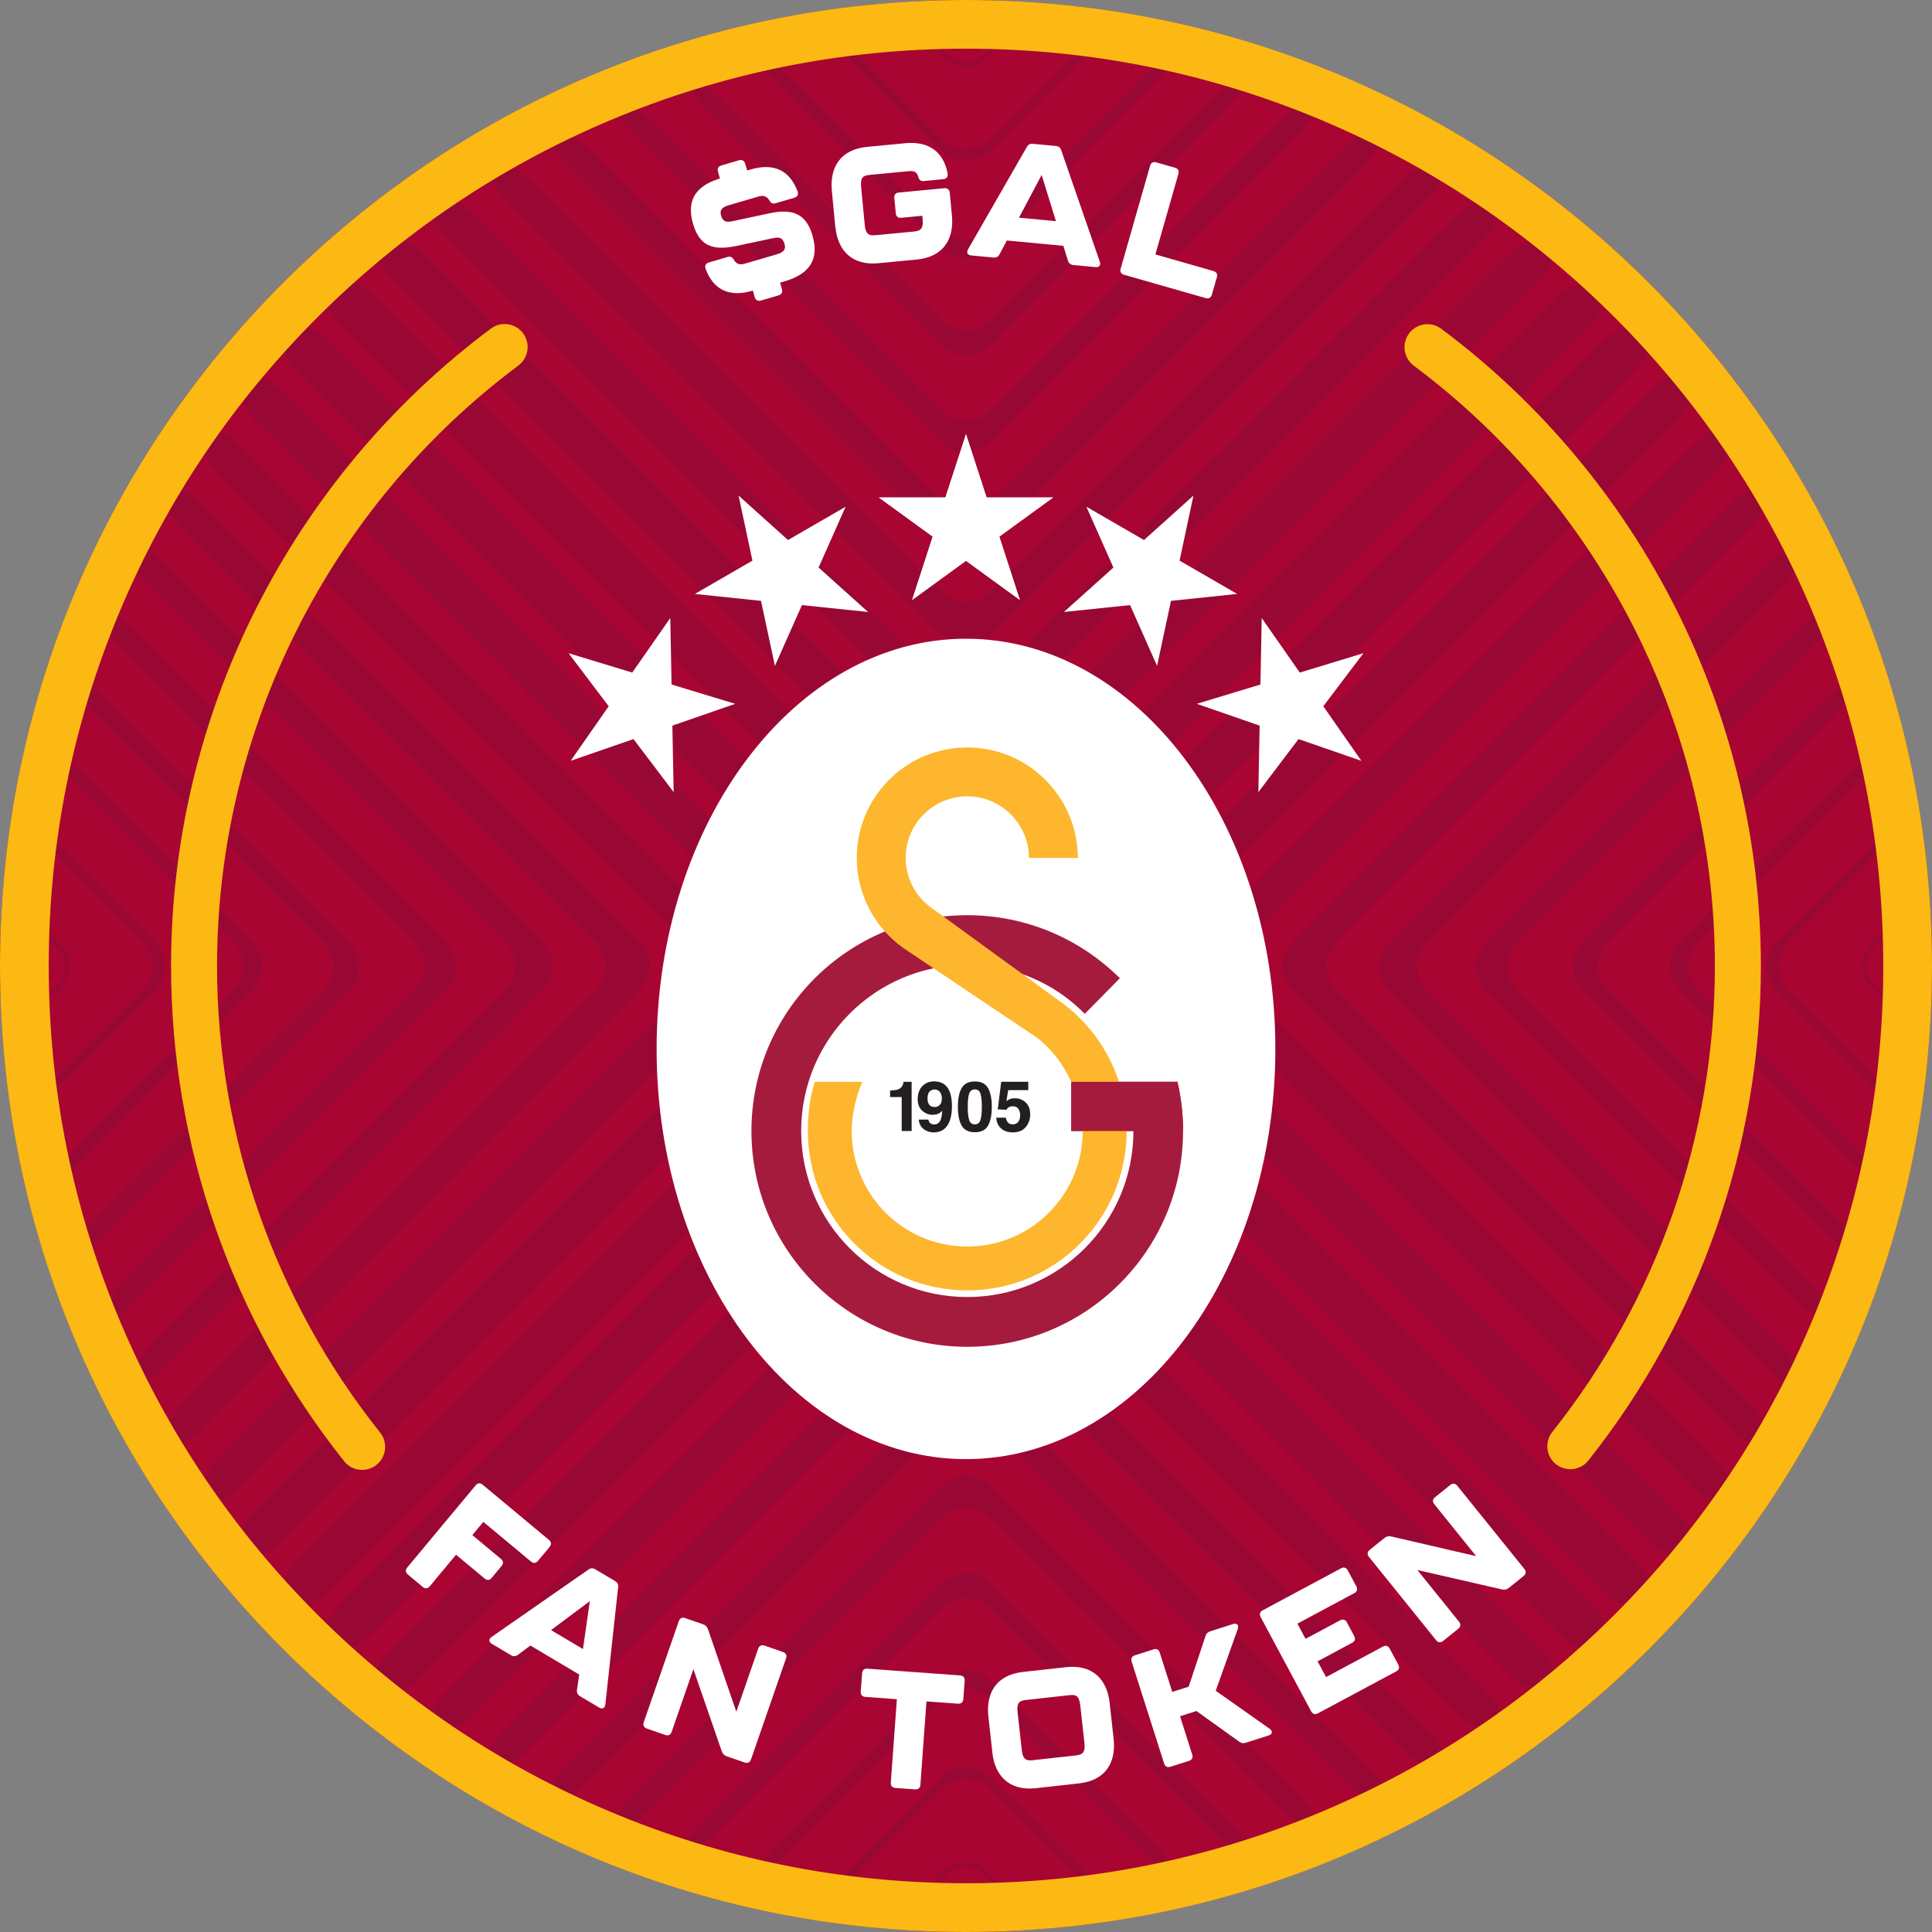
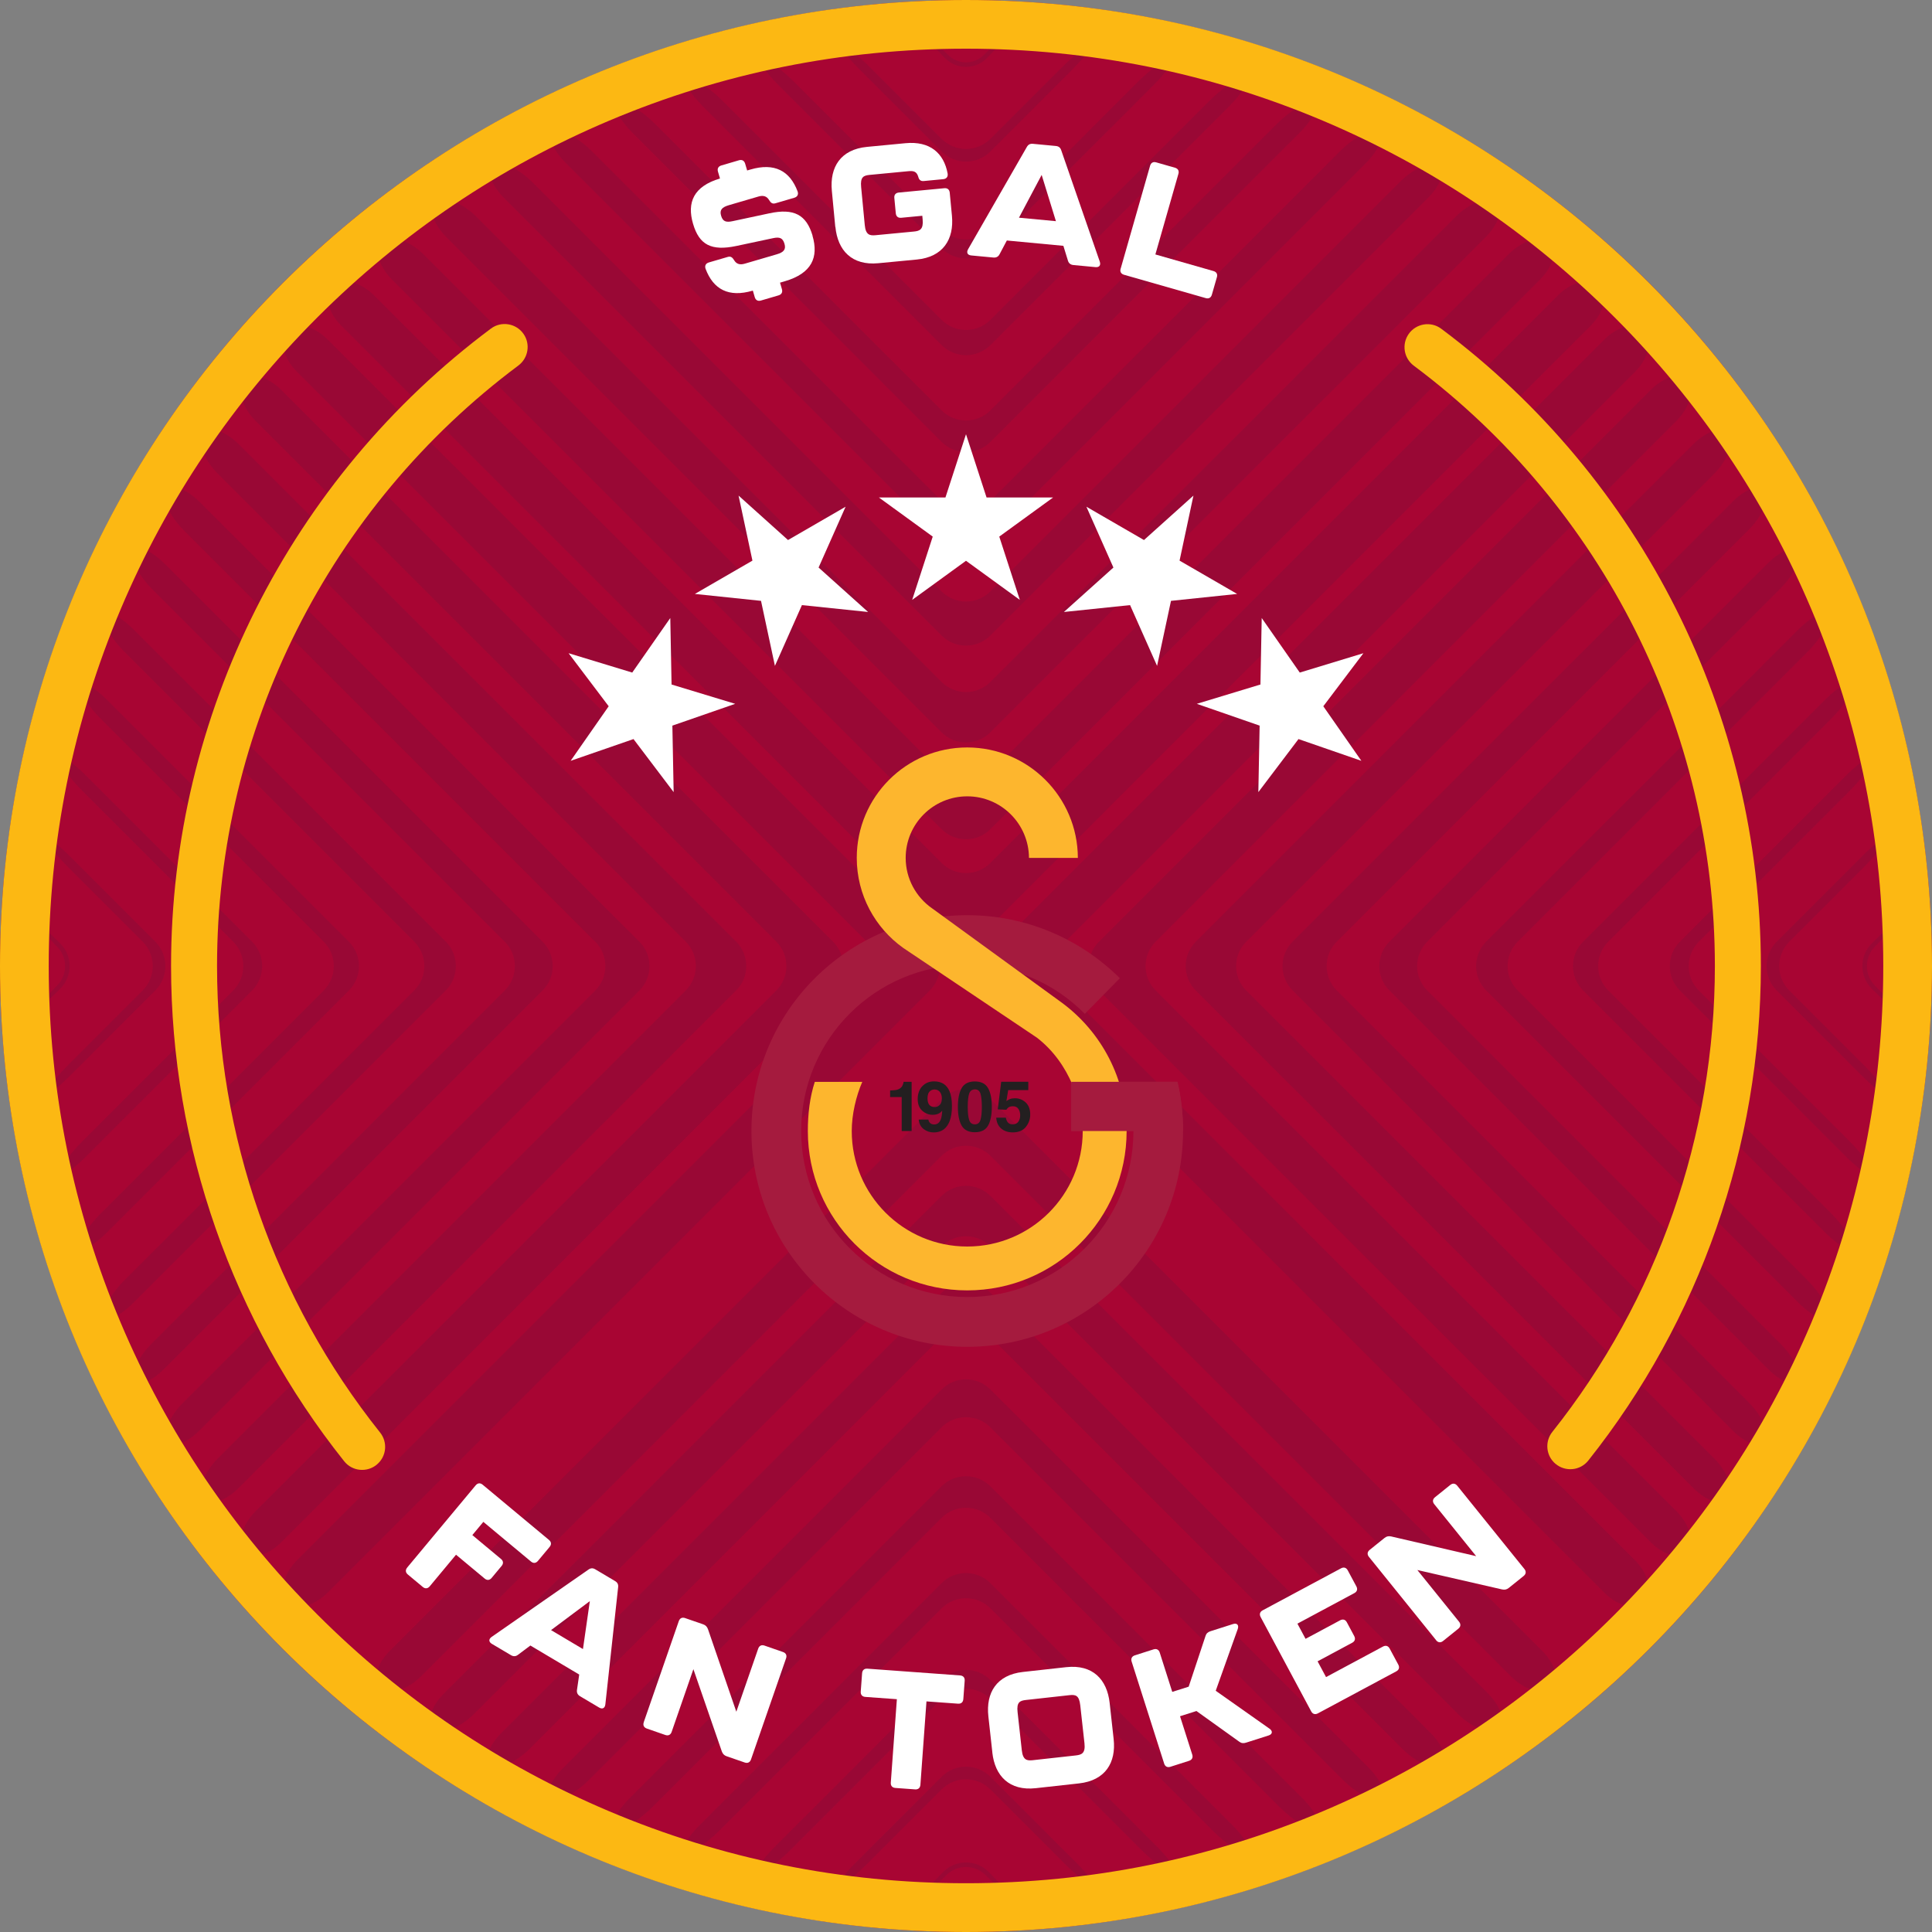
<svg xmlns="http://www.w3.org/2000/svg" id="Layer_2" data-name="Layer 2" viewBox="0 0 500 500">
  <rect x="0" y="0" width="500" height="500" fill="#808080" stroke="none" />
  <defs>
    <style> .cls-1 { fill: #a51b3e; } .cls-1, .cls-2 { fill-rule: evenodd; } .cls-3 { fill: #231f20; } .cls-4 { fill: #fff; } .cls-5 { fill: #a80533; } .cls-2 { fill: #fdb62e; } .cls-6 { fill: #990835; } .cls-7 { fill: #fcb813; } </style>
  </defs>
  <g id="Layer_1-2" data-name="Layer 1">
    <g>
      <circle class="cls-5" cx="250" cy="250" r="250" />
      <g>
        <path class="cls-6" d="M413.87,73.93c-2.33-2.17-7.1-1.05-10.59,2.43l-146.97,146.97c-3.48,3.49-9.15,3.49-12.63,0L96.71,76.36c-3.49-3.48-8.26-4.61-10.59-2.43-2.34,2.17-1.34,6.8,2.14,10.3l155.42,155.41c3.48,3.49,9.15,3.49,12.63,0l155.42-155.41c3.48-3.49,4.48-8.13,2.14-10.3h0Z" />
        <path class="cls-6" d="M400.88,62.67c-2.25-1.81-6.92-.41-10.42,3.09l-134.15,134.15c-3.48,3.49-9.15,3.49-12.63,0L109.53,65.76c-3.49-3.49-8.17-4.9-10.42-3.09-2.24,1.8-1.19,6.14,2.3,9.64l142.27,142.27c3.48,3.49,9.15,3.49,12.63,0l142.28-142.27c3.48-3.49,4.54-7.83,2.29-9.64h0Z" />
        <path class="cls-6" d="M387.02,52.29c-2.13-1.47-6.7.2-10.19,3.69l-120.52,120.51c-3.48,3.49-9.15,3.49-12.63,0L123.16,55.97c-3.49-3.49-8.07-5.16-10.19-3.69-2.13,1.48-.99,5.54,2.49,9.03l128.21,128.21c3.48,3.49,9.15,3.49,12.63,0L384.53,61.32c3.49-3.49,4.62-7.56,2.49-9.03h0Z" />
        <path class="cls-6" d="M372.25,42.81c-1.98-1.17-6.43.74-9.92,4.24l-106.02,106.01c-3.48,3.49-9.15,3.49-12.63,0l-106.02-106.01c-3.49-3.49-7.94-5.41-9.92-4.24-1.98,1.17-.74,4.99,2.75,8.47l113.19,113.19c3.48,3.48,9.15,3.48,12.63,0l113.19-113.19c3.49-3.48,4.73-7.3,2.75-8.47h0Z" />
        <path class="cls-6" d="M356.54,34.28c-1.81-.89-6.12,1.24-9.61,4.73l-90.63,90.62c-3.48,3.49-9.15,3.49-12.63,0l-90.63-90.62c-3.48-3.49-7.8-5.62-9.61-4.73-1.81.89-.43,4.48,3.06,7.96l97.17,97.17c3.48,3.48,9.15,3.48,12.63,0l97.17-97.17c3.48-3.48,4.87-7.07,3.06-7.96h0Z" />
        <path class="cls-6" d="M339.8,26.79c-1.6-.65-5.74,1.68-9.23,5.17l-74.25,74.25c-3.48,3.49-9.15,3.49-12.63,0L169.43,31.96c-3.48-3.49-7.62-5.82-9.23-5.17-1.61.65-.08,4.02,3.42,7.51l80.07,80.06c3.48,3.49,9.15,3.49,12.63,0l80.07-80.06c3.49-3.49,5.02-6.86,3.42-7.51h0Z" />
        <path class="cls-6" d="M321.94,20.41c-1.37-.43-5.32,2.07-8.81,5.56l-56.81,56.81c-3.49,3.49-9.16,3.49-12.64,0l-56.81-56.81c-3.49-3.49-7.44-5.99-8.81-5.56-1.37.44.35,3.63,3.85,7.11l61.78,61.78c3.48,3.49,9.15,3.49,12.64,0l61.77-61.78c3.49-3.48,5.21-6.68,3.85-7.11h0Z" />
        <path class="cls-6" d="M302.82,15.29c-1.1-.25-4.83,2.4-8.32,5.88l-38.18,38.19c-3.49,3.48-9.16,3.48-12.64,0l-38.19-38.19c-3.48-3.48-7.22-6.13-8.32-5.88-1.1.24.83,3.27,4.32,6.77l42.19,42.19c3.48,3.49,9.15,3.49,12.64,0l42.18-42.19c3.49-3.49,5.43-6.53,4.32-6.77h0Z" />
        <path class="cls-6" d="M282.26,11.61c-.79-.11-4.26,2.64-7.74,6.13l-18.2,18.2c-3.49,3.48-9.16,3.48-12.64,0l-18.2-18.2c-3.49-3.49-6.96-6.24-7.75-6.13-.79.11,1.4,3.03,4.89,6.53l21.06,21.06c3.48,3.49,9.15,3.49,12.64,0l21.05-21.06c3.49-3.49,5.69-6.41,4.89-6.53h0Z" />
        <path class="cls-6" d="M259.96,9.67c-.44-.01-2.84,2.03-5.38,4.57-2.53,2.53-6.64,2.53-9.18,0-2.54-2.54-4.94-4.58-5.38-4.57-.44.02,1.62,2.44,4.59,5.41,2.97,2.97,7.79,2.97,10.75,0,2.97-2.97,5.02-5.38,4.59-5.41h0Z" />
-         <path class="cls-6" d="M414.39,425.63c2.33-2.18,1.34-6.82-2.16-10.31l-155.92-155.93c-3.49-3.48-9.16-3.48-12.64,0l-155.93,155.93c-3.49,3.49-4.48,8.13-2.16,10.31,2.33,2.18,7.08,1.07,10.57-2.43l147.51-147.51c3.48-3.48,9.15-3.48,12.64,0l147.5,147.51c3.49,3.49,8.25,4.6,10.57,2.43h0Z" />
        <path class="cls-6" d="M401.45,436.92c2.24-1.82,1.19-6.16-2.31-9.65l-142.82-142.82c-3.49-3.49-9.16-3.49-12.64,0l-142.83,142.82c-3.48,3.49-4.54,7.83-2.31,9.65,2.24,1.82,6.92.41,10.41-3.07l134.73-134.73c3.48-3.48,9.15-3.48,12.64,0l134.73,134.73c3.48,3.49,8.16,4.9,10.4,3.08h0Z" />
        <path class="cls-6" d="M387.62,447.34c2.12-1.48.98-5.55-2.51-9.04l-128.79-128.79c-3.49-3.49-9.16-3.49-12.64,0l-128.8,128.79c-3.49,3.49-4.63,7.56-2.51,9.04,2.12,1.49,6.69-.18,10.18-3.66l121.12-121.12c3.48-3.49,9.15-3.49,12.64,0l121.12,121.12c3.49,3.48,8.07,5.15,10.18,3.66h0Z" />
        <path class="cls-6" d="M372.89,456.85c1.98-1.18.73-4.99-2.76-8.48l-113.81-113.82c-3.49-3.49-9.16-3.49-12.64,0l-113.82,113.82c-3.49,3.48-4.74,7.3-2.76,8.48,1.97,1.18,6.42-.72,9.91-4.21l106.67-106.67c3.48-3.49,9.15-3.49,12.64,0l106.67,106.67c3.48,3.49,7.94,5.39,9.91,4.21h0Z" />
        <path class="cls-6" d="M357.22,465.42c1.8-.9.42-4.48-3.07-7.98l-97.83-97.84c-3.49-3.49-9.16-3.49-12.64,0l-97.84,97.84c-3.49,3.49-4.87,7.07-3.07,7.98,1.8.9,6.11-1.22,9.59-4.72l91.32-91.31c3.48-3.49,9.15-3.49,12.64,0l91.31,91.31c3.49,3.49,7.79,5.62,9.59,4.72h0Z" />
        <path class="cls-6" d="M340.52,472.96c1.61-.65.07-4.02-3.42-7.51l-80.79-80.79c-3.48-3.48-9.15-3.48-12.63,0l-80.79,80.79c-3.49,3.49-5.03,6.86-3.42,7.51,1.6.65,5.74-1.67,9.22-5.16l74.99-74.98c3.48-3.49,9.15-3.49,12.63,0l74.99,74.98c3.49,3.49,7.62,5.81,9.22,5.16h0Z" />
        <path class="cls-6" d="M322.71,479.38c1.37-.43-.36-3.63-3.85-7.11l-62.55-62.55c-3.48-3.48-9.15-3.48-12.63,0l-62.54,62.55c-3.49,3.48-5.22,6.68-3.85,7.11,1.37.44,5.31-2.05,8.8-5.54l57.6-57.6c3.48-3.49,9.15-3.49,12.63,0l57.6,57.6c3.49,3.48,7.44,5.98,8.8,5.54h0Z" />
        <path class="cls-6" d="M303.65,484.57c1.1-.25-.83-3.29-4.33-6.78l-43.01-43c-3.48-3.49-9.15-3.49-12.63,0l-43.01,43c-3.49,3.49-5.43,6.53-4.33,6.78,1.1.25,4.82-2.39,8.31-5.88l39.02-39.02c3.48-3.49,9.15-3.49,12.63,0l39.02,39.02c3.49,3.49,7.22,6.13,8.31,5.88h0Z" />
        <path class="cls-6" d="M283.15,488.31c.79-.11-1.4-3.03-4.89-6.53l-21.95-21.94c-3.48-3.49-9.15-3.49-12.63,0l-21.95,21.94c-3.49,3.49-5.68,6.41-4.89,6.53.79.11,4.26-2.64,7.75-6.12l19.09-19.09c3.48-3.49,9.15-3.49,12.63,0l19.09,19.09c3.49,3.48,6.96,6.23,7.75,6.12h0Z" />
        <path class="cls-6" d="M260.94,490.33c.44-.01-1.84-2.65-5.08-5.9-3.24-3.24-8.49-3.24-11.73,0-3.24,3.24-5.51,5.88-5.08,5.9.44.02,3.06-2.25,5.87-5.05,2.8-2.81,7.35-2.81,10.15,0,2.81,2.8,5.43,5.06,5.87,5.05h0Z" />
        <path class="cls-6" d="M425.6,414.42c2.18-2.33,1.07-7.08-2.43-10.57l-147.5-147.51c-3.49-3.48-3.49-9.15,0-12.64l147.5-147.5c3.49-3.49,4.6-8.25,2.43-10.57-2.18-2.33-6.82-1.34-10.31,2.16l-155.92,155.92c-3.49,3.49-3.49,9.15,0,12.64l155.92,155.93c3.49,3.49,8.13,4.48,10.31,2.16h0Z" />
        <path class="cls-6" d="M436.89,401.47c1.82-2.24.41-6.92-3.07-10.41l-134.73-134.73c-3.49-3.48-3.49-9.15,0-12.64l134.73-134.72c3.48-3.49,4.89-8.17,3.07-10.41-1.82-2.24-6.16-1.19-9.65,2.31l-142.82,142.82c-3.49,3.49-3.49,9.15,0,12.64l142.82,142.83c3.49,3.48,7.83,4.54,9.65,2.31h0Z" />
        <path class="cls-6" d="M447.31,387.65c1.49-2.12-.18-6.69-3.67-10.18l-121.12-121.12c-3.49-3.48-3.49-9.15,0-12.64l121.12-121.12c3.48-3.49,5.15-8.07,3.67-10.18-1.48-2.12-5.55-.98-9.04,2.51l-128.79,128.79c-3.49,3.49-3.49,9.15,0,12.64l128.79,128.8c3.49,3.49,7.56,4.63,9.04,2.51h0Z" />
        <path class="cls-6" d="M456.83,372.92c1.18-1.97-.72-6.42-4.21-9.91l-106.67-106.67c-3.49-3.48-3.49-9.15,0-12.64l106.67-106.67c3.49-3.48,5.39-7.94,4.21-9.91-1.18-1.98-4.99-.73-8.48,2.76l-113.82,113.81c-3.49,3.49-3.49,9.15,0,12.64l113.82,113.82c3.48,3.49,7.3,4.74,8.48,2.76h0Z" />
        <path class="cls-6" d="M465.4,357.25c.9-1.8-1.22-6.11-4.72-9.59l-91.31-91.32c-3.49-3.48-3.49-9.15,0-12.64l91.31-91.31c3.49-3.49,5.62-7.79,4.72-9.59-.9-1.8-4.48-.42-7.98,3.07l-97.84,97.83c-3.48,3.49-3.48,9.15,0,12.64l97.84,97.84c3.49,3.49,7.07,4.87,7.98,3.07h0Z" />
        <path class="cls-6" d="M472.94,340.55c.65-1.6-1.67-5.74-5.17-9.22l-74.98-74.99c-3.49-3.48-3.49-9.15,0-12.64l74.98-74.98c3.49-3.49,5.81-7.62,5.17-9.22-.65-1.61-4.03-.07-7.52,3.42l-80.79,80.78c-3.48,3.49-3.48,9.15,0,12.64l80.79,80.79c3.49,3.49,6.86,5.02,7.52,3.42h0Z" />
        <path class="cls-6" d="M479.37,322.74c.43-1.37-2.06-5.31-5.55-8.8l-57.6-57.6c-3.49-3.48-3.49-9.15,0-12.64l57.6-57.59c3.49-3.49,5.98-7.44,5.55-8.8-.44-1.37-3.64.36-7.12,3.85l-62.54,62.54c-3.49,3.49-3.49,9.15,0,12.64l62.54,62.54c3.48,3.49,6.68,5.22,7.12,3.85h0Z" />
        <path class="cls-6" d="M484.54,303.68c.25-1.1-2.39-4.82-5.87-8.31l-39.02-39.02c-3.49-3.48-3.49-9.15,0-12.64l39.02-39.02c3.48-3.49,6.12-7.22,5.87-8.31-.25-1.1-3.29.83-6.78,4.33l-43,43c-3.49,3.49-3.49,9.15,0,12.64l43,43.01c3.49,3.49,6.53,5.43,6.78,4.33h0Z" />
        <path class="cls-6" d="M488.28,283.18c.11-.79-2.64-4.26-6.12-7.75l-19.09-19.09c-3.49-3.48-3.49-9.15,0-12.64l19.09-19.08c3.48-3.49,6.23-6.96,6.12-7.75-.11-.79-3.03,1.4-6.53,4.89l-21.94,21.94c-3.49,3.49-3.49,9.15,0,12.64l21.94,21.95c3.49,3.49,6.41,5.68,6.53,4.89h0Z" />
        <path class="cls-6" d="M490.31,260.96c.02-.44-2.25-3.06-5.05-5.87-2.8-2.8-2.8-7.35,0-10.15,2.81-2.81,5.07-5.43,5.05-5.87-.02-.44-2.66,1.84-5.9,5.08-3.24,3.24-3.24,8.49,0,11.73,3.24,3.24,5.88,5.51,5.9,5.08h0Z" />
        <path class="cls-6" d="M74.39,85.62c-2.18,2.32-1.07,7.08,2.43,10.57l147.51,147.5c3.49,3.49,3.49,9.15,0,12.64l-147.51,147.51c-3.49,3.49-4.6,8.25-2.43,10.57,2.18,2.33,6.82,1.34,10.31-2.16l155.93-155.93c3.48-3.48,3.48-9.15,0-12.64L84.7,87.78c-3.49-3.49-8.13-4.48-10.31-2.16h0Z" />
        <path class="cls-6" d="M63.1,98.57c-1.82,2.24-.41,6.92,3.08,10.4l134.73,134.73c3.48,3.49,3.48,9.15,0,12.64l-134.73,134.73c-3.48,3.49-4.89,8.17-3.07,10.41,1.82,2.23,6.16,1.18,9.65-2.31l142.82-142.83c3.49-3.48,3.49-9.15,0-12.64L72.75,100.88c-3.49-3.49-7.83-4.54-9.65-2.31h0Z" />
        <path class="cls-6" d="M52.68,112.4c-1.49,2.12.18,6.69,3.67,10.18l121.12,121.12c3.49,3.49,3.49,9.15,0,12.64l-121.12,121.12c-3.48,3.49-5.15,8.07-3.67,10.18,1.48,2.12,5.55.98,9.04-2.51l128.79-128.8c3.49-3.48,3.49-9.15,0-12.64L61.72,114.91c-3.49-3.49-7.56-4.63-9.04-2.51h0Z" />
        <path class="cls-6" d="M43.17,127.13c-1.18,1.97.72,6.42,4.21,9.91l106.67,106.67c3.49,3.49,3.49,9.15,0,12.64l-106.67,106.67c-3.49,3.48-5.39,7.94-4.21,9.91,1.18,1.98,4.99.73,8.48-2.76l113.82-113.82c3.49-3.48,3.49-9.15,0-12.64l-113.82-113.81c-3.48-3.49-7.3-4.74-8.48-2.76h0Z" />
        <path class="cls-6" d="M34.6,142.8c-.9,1.8,1.22,6.1,4.72,9.59l91.31,91.31c3.49,3.49,3.49,9.15,0,12.64l-91.31,91.32c-3.49,3.48-5.62,7.79-4.72,9.59.9,1.8,4.48.42,7.98-3.07l97.84-97.84c3.49-3.48,3.49-9.15,0-12.64l-97.84-97.83c-3.49-3.49-7.07-4.87-7.98-3.07h0Z" />
        <path class="cls-6" d="M27.06,159.49c-.65,1.6,1.67,5.73,5.16,9.22l74.98,74.98c3.49,3.49,3.49,9.15,0,12.64l-74.98,74.99c-3.49,3.48-5.81,7.62-5.16,9.22.65,1.61,4.02.07,7.51-3.42l80.79-80.79c3.48-3.48,3.48-9.15,0-12.64l-80.79-80.78c-3.49-3.49-6.86-5.03-7.51-3.42h0Z" />
        <path class="cls-6" d="M20.63,177.31c-.44,1.37,2.05,5.31,5.54,8.8l57.6,57.59c3.49,3.49,3.49,9.15,0,12.64l-57.6,57.6c-3.49,3.49-5.98,7.44-5.54,8.8.43,1.37,3.63-.36,7.12-3.85l62.54-62.54c3.48-3.48,3.48-9.15,0-12.64l-62.54-62.54c-3.49-3.48-6.69-5.21-7.12-3.85h0Z" />
        <path class="cls-6" d="M15.45,196.37c-.25,1.1,2.39,4.82,5.88,8.31l39.02,39.02c3.49,3.49,3.49,9.15,0,12.64l-39.02,39.02c-3.49,3.49-6.13,7.21-5.88,8.31.25,1.1,3.29-.83,6.78-4.33l43-43.01c3.49-3.48,3.49-9.15,0-12.64l-43-43c-3.49-3.49-6.53-5.43-6.78-4.33h0Z" />
        <path class="cls-6" d="M11.71,216.87c-.11.79,2.64,4.26,6.12,7.75l19.09,19.08c3.49,3.49,3.49,9.15,0,12.64l-19.09,19.09c-3.48,3.49-6.23,6.96-6.12,7.75.11.79,3.03-1.4,6.53-4.89l21.94-21.95c3.49-3.48,3.49-9.15,0-12.64l-21.94-21.94c-3.49-3.49-6.41-5.68-6.53-4.89h0Z" />
        <path class="cls-6" d="M9.69,239.08c-.01.43,2.25,3.06,5.05,5.87,2.81,2.8,2.81,7.35,0,10.15-2.8,2.81-5.06,5.43-5.05,5.87.02.44,2.65-1.84,5.9-5.08,3.24-3.24,3.24-8.49,0-11.73-3.24-3.24-5.88-5.51-5.9-5.08h0Z" />
      </g>
      <g>
        <g>
          <path class="cls-4" d="M105.38,405.68l17.72-21.27c.52-.63,1.19-.69,1.81-.17l17.16,14.29c.63.52.69,1.19.17,1.81l-3.02,3.62c-.52.62-1.19.69-1.81.16l-12.32-10.26-2.85,3.42,7.41,6.17c.63.52.69,1.19.17,1.81l-2.58,3.1c-.52.63-1.19.69-1.81.17l-7.41-6.17-6.8,8.17c-.52.63-1.19.69-1.81.17l-3.85-3.21c-.63-.52-.69-1.19-.17-1.81Z" />
          <path class="cls-4" d="M149.32,437.36l.58-3.99-12.64-7.51-3.23,2.42c-.55.42-1.17.45-1.79.08l-4.94-2.93c-.85-.5-.87-1.22-.08-1.79l25.05-17.42c.61-.44,1.17-.45,1.79-.08l5.12,3.04c.63.37.88.87.79,1.61l-3.31,30.33c-.13.97-.77,1.29-1.61.79l-4.94-2.93c-.63-.37-.89-.93-.79-1.61ZM150.87,426.77l1.78-12.4-10.04,7.5,8.25,4.9Z" />
          <path class="cls-4" d="M166.6,445.71l9.07-26.16c.27-.77.87-1.06,1.64-.79l4.66,1.61c.65.22,1.01.62,1.25,1.25l7.34,21.37,5.66-16.32c.27-.77.87-1.06,1.64-.79l4.78,1.66c.77.27,1.06.87.79,1.64l-9.07,26.16c-.27.77-.87,1.06-1.64.79l-4.66-1.61c-.65-.22-1.01-.62-1.25-1.25l-7.36-21.29-5.63,16.24c-.27.77-.87,1.06-1.64.79l-4.78-1.66c-.77-.27-1.06-.87-.79-1.64Z" />
          <path class="cls-4" d="M230.54,461.33l1.57-21.58-8.16-.59c-.81-.06-1.25-.56-1.19-1.38l.35-4.74c.06-.81.56-1.25,1.38-1.19l23.98,1.75c.81.06,1.25.56,1.19,1.38l-.35,4.74c-.06.81-.56,1.25-1.38,1.19l-8.16-.59-1.57,21.58c-.06.81-.56,1.25-1.38,1.19l-5.09-.37c-.81-.06-1.25-.56-1.19-1.38Z" />
          <path class="cls-4" d="M256.82,453.54l-1.03-9.33c-.68-6.13,2.13-10.76,8.95-11.51l11.2-1.24c6.82-.75,10.57,3.15,11.24,9.28l1.03,9.33c.67,6.09-2.14,10.71-8.95,11.47l-11.21,1.24c-6.82.75-10.57-3.15-11.24-9.24ZM278.46,454.3c1.49-.17,2.48-.58,2.2-3.13l-1.09-9.84c-.29-2.6-1.21-2.8-2.83-2.62l-11.2,1.24c-1.62.18-2.48.58-2.19,3.17l1.09,9.84c.28,2.56,1.34,2.74,2.83,2.58l11.21-1.24Z" />
          <path class="cls-4" d="M301.28,456.4l-8.41-26.38c-.25-.78.06-1.37.83-1.62l4.82-1.54c.78-.25,1.37.06,1.62.83l3.24,10.17,4.25-1.35,4.36-13.13c.2-.65.62-1.01,1.28-1.22l5.84-1.86c1.02-.33,1.57.26,1.22,1.28l-5.7,15.99,13.93,9.82c.87.62.77,1.42-.25,1.75l-5.84,1.86c-.65.21-1.21.16-1.75-.25l-11.08-7.94-4.25,1.35,3.16,9.92c.25.78-.06,1.37-.83,1.62l-4.82,1.54c-.78.25-1.37-.06-1.62-.83Z" />
          <path class="cls-4" d="M339.33,442.89l-13.08-24.4c-.38-.72-.19-1.36.53-1.74l20.28-10.87c.72-.38,1.36-.19,1.74.53l2.23,4.15c.38.72.19,1.36-.53,1.74l-14.73,7.9,2.11,3.93,8.95-4.8c.72-.38,1.36-.19,1.74.53l1.9,3.55c.38.72.19,1.36-.53,1.74l-8.95,4.8,2.19,4.08,14.73-7.9c.72-.38,1.36-.19,1.74.53l2.23,4.15c.38.72.19,1.36-.53,1.74l-20.28,10.87c-.72.38-1.36.19-1.74-.53Z" />
          <path class="cls-4" d="M371.66,424.47l-17.38-21.55c-.51-.63-.44-1.3.19-1.81l3.84-3.09c.53-.43,1.06-.53,1.72-.39l22,5.1-10.84-13.44c-.51-.63-.44-1.3.19-1.81l3.94-3.17c.63-.51,1.3-.44,1.81.19l17.38,21.55c.51.63.44,1.3-.19,1.81l-3.84,3.09c-.53.43-1.06.53-1.72.4l-21.95-5.03,10.79,13.38c.51.63.44,1.3-.19,1.81l-3.94,3.17c-.63.51-1.3.44-1.81-.19Z" />
        </g>
        <g>
          <path class="cls-4" d="M210.27,61c1.64,5.59-.18,9.74-7.13,11.78l-1.27.37.49,1.69c.23.78-.09,1.37-.87,1.6l-4.56,1.34c-.78.23-1.37-.09-1.6-.87l-.49-1.69h-.04c-6.21,1.83-10.19-.31-12.2-5.66-.28-.81.08-1.41.86-1.64l4.89-1.43c.74-.22,1.19.1,1.62.82.61,1.03,1.5,1.3,2.77.93l8.27-2.42c1.81-.53,2.45-1.25,2.01-2.73-.45-1.52-1.25-1.82-2.97-1.45l-9.5,2.02c-6.44,1.35-9.59-.27-11.19-5.74-1.63-5.55.15-9.69,6.97-11.73l-.52-1.77c-.23-.78.09-1.37.87-1.6l4.56-1.34c.78-.23,1.37.09,1.6.87l.52,1.77.86-.25c6.21-1.82,10.19.32,12.2,5.67.28.81-.08,1.41-.86,1.64l-4.89,1.43c-.74.22-1.19-.1-1.62-.82-.61-1.03-1.5-1.3-2.77-.93l-7.65,2.24c-1.81.53-2.45,1.25-2.01,2.73s1.24,1.78,2.96,1.41l9.5-2.03c6.38-1.38,9.61.35,11.21,5.78Z" />
          <path class="cls-4" d="M216.17,58.72l-.89-9.34c-.58-6.14,2.29-10.72,9.12-11.37l9.94-.95c6.31-.6,9.93,2.54,10.91,7.87.12.85-.34,1.37-1.15,1.44l-5.03.48c-.81.08-1.24-.31-1.44-1.15-.43-1.38-1.26-1.52-2.59-1.39l-9.94.95c-1.62.15-2.49.54-2.24,3.14l.94,9.85c.24,2.56,1.3,2.76,2.79,2.62l9.94-.95c1.49-.14,2.49-.54,2.25-3.1l-.09-.98-5.46.52c-.81.08-1.32-.35-1.4-1.16l-.38-3.97c-.08-.81.35-1.32,1.16-1.4l11.78-1.12c.81-.08,1.32.35,1.4,1.16l.57,5.97c.58,6.1-2.3,10.68-9.12,11.33l-9.94.95c-6.83.65-10.52-3.3-11.1-9.41Z" />
          <path class="cls-4" d="M276.39,67.48l-1.19-3.86-14.63-1.38-1.89,3.57c-.32.62-.86.91-1.59.84l-5.72-.54c-.98-.09-1.31-.73-.84-1.59l15.2-26.46c.36-.65.86-.91,1.59-.84l5.93.56c.73.07,1.17.41,1.4,1.12l9.98,28.83c.3.93-.14,1.49-1.12,1.4l-5.72-.54c-.73-.07-1.21-.46-1.4-1.12ZM273.27,57.24l-3.69-11.97-5.87,11.07,9.56.9Z" />
          <path class="cls-4" d="M290.03,69.52l7.61-26.62c.22-.78.81-1.11,1.59-.88l4.86,1.39c.78.22,1.11.81.88,1.59l-5.96,20.85,15.04,4.3c.78.22,1.11.81.88,1.59l-1.3,4.53c-.22.78-.81,1.11-1.59.88l-21.14-6.04c-.78-.22-1.11-.81-.88-1.59Z" />
        </g>
      </g>
      <path class="cls-7" d="M250,12.6c32.05,0,63.14,6.27,92.4,18.65,28.27,11.96,53.66,29.07,75.46,50.88s38.92,47.2,50.88,75.46c12.38,29.26,18.65,60.35,18.65,92.4s-6.28,63.14-18.65,92.4c-11.96,28.27-29.08,53.66-50.88,75.46s-47.2,38.92-75.46,50.88c-29.26,12.38-60.35,18.65-92.4,18.65s-63.14-6.27-92.4-18.65c-28.27-11.96-53.66-29.07-75.46-50.88-21.81-21.81-38.92-47.2-50.88-75.46-12.38-29.26-18.65-60.35-18.65-92.4s6.28-63.14,18.65-92.4c11.96-28.27,29.08-53.66,50.88-75.46,21.81-21.81,47.2-38.92,75.46-50.88,29.26-12.38,60.35-18.65,92.4-18.65M250,0C111.93,0,0,111.93,0,250s111.93,250,250,250,250-111.93,250-250S388.07,0,250,0h0Z" />
      <g>
        <path class="cls-7" d="M97.58,378.99c-2.56,2.17-6.41,1.81-8.5-.81-28.94-36.31-44.81-81.58-44.81-128.18,0-64.98,30.84-126.19,82.79-164.97,2.68-2,6.5-1.37,8.42,1.37h0c1.85,2.64,1.25,6.27-1.33,8.2-48.93,36.54-77.98,94.2-77.98,155.4,0,43.9,14.94,86.55,42.2,120.74,2.01,2.52,1.66,6.17-.8,8.25h0Z" />
        <path class="cls-7" d="M402.55,378.83h0c-2.46-2.08-2.81-5.73-.81-8.25,27.17-34.17,42.07-76.76,42.07-120.58,0-61.18-29.02-118.82-77.92-155.36-2.58-1.93-3.18-5.55-1.33-8.2h0c1.92-2.74,5.74-3.37,8.42-1.37,51.92,38.78,82.73,99.98,82.73,164.92,0,46.52-15.82,91.73-44.67,128.01-2.08,2.62-5.94,2.98-8.49.82Z" />
      </g>
      <g>
        <g>
-           <path class="cls-4" d="M169.93,271.46c0-58.63,35.85-106.16,80.07-106.16s80.06,47.53,80.06,106.16-35.84,106.16-80.06,106.16-80.07-47.53-80.07-106.16Z" />
          <path class="cls-1" d="M304.72,279.95c.96,4.09,1.45,8.36,1.45,12.75,0,30.85-25.01,55.85-55.85,55.85s-55.85-25.01-55.85-55.85,25.01-55.85,55.85-55.85c15.4,0,29.34,6.23,39.5,16.31l-9.08,9.22c-7.8-7.92-18.43-12.67-30.42-12.67-23.74,0-42.98,19.24-42.98,42.98s19.24,42.98,42.98,42.98,43.01-19.24,43.01-42.98h-16.08v-12.73h27.48Z" />
          <path class="cls-2" d="M241.21,235.07c-4.11-2.88-6.82-7.65-6.82-13.05,0-8.79,7.13-15.93,15.93-15.93s15.93,7.13,15.98,15.93h12.65c-.05-15.78-12.85-28.58-28.64-28.58s-28.58,12.8-28.58,28.58c0,9.62,4.76,18.13,12.05,23.32l34.55,23.19c8.72,6.69,11.88,17.69,11.88,24.18,0,16.51-13.38,29.89-29.89,29.89s-29.89-13.38-29.89-29.89c0-4.28,1.12-9.05,2.73-12.73h-12.29c-1.3,4-1.8,8.3-1.8,12.73,0,22.78,18.47,41.24,41.25,41.24s41.25-18.46,41.25-41.24c0-13.58-6.55-25.63-16.68-33.15l-33.67-24.49Z" />
          <path class="cls-1" d="M293.35,292.7h-16.11v-12.73h27.48c.96,4.08,1.45,8.35,1.45,12.73h-12.82Z" />
          <g>
            <path class="cls-3" d="M230.36,283.92v-1.7c.79-.04,1.34-.09,1.66-.16.5-.11.91-.33,1.23-.67.22-.23.38-.53.49-.91.06-.23.1-.4.1-.51h2.09v12.74h-2.57v-8.79h-3Z" />
            <path class="cls-3" d="M238.68,281.13c.79-.85,1.81-1.27,3.07-1.27,1.94,0,3.27.86,3.99,2.57.41.97.62,2.25.62,3.84s-.2,2.83-.59,3.86c-.75,1.96-2.13,2.94-4.13,2.94-.96,0-1.81-.28-2.57-.85-.76-.57-1.2-1.39-1.31-2.47h2.5c.06.37.22.68.47.91.26.23.6.35,1.03.35.83,0,1.41-.46,1.74-1.37.18-.5.3-1.24.34-2.21-.23.29-.47.51-.73.66-.47.28-1.05.42-1.73.42-1.01,0-1.91-.35-2.7-1.05-.79-.7-1.18-1.71-1.18-3.03s.39-2.47,1.18-3.32ZM242.9,286.19c.57-.36.85-.99.85-1.89,0-.72-.17-1.29-.51-1.71-.34-.42-.8-.63-1.38-.63-.43,0-.79.12-1.1.36-.48.37-.72,1.01-.72,1.91,0,.76.15,1.32.46,1.7s.78.57,1.42.57c.35,0,.67-.1.98-.3Z" />
            <path class="cls-3" d="M255.7,281.59c.65,1.14.98,2.76.98,4.87s-.33,3.72-.98,4.86c-.65,1.14-1.79,1.7-3.41,1.7s-2.76-.57-3.41-1.7c-.65-1.14-.98-2.76-.98-4.86s.33-3.73.98-4.87c.65-1.14,1.79-1.71,3.41-1.71s2.76.57,3.41,1.71ZM250.81,289.82c.24.78.73,1.16,1.48,1.16s1.23-.39,1.46-1.16c.23-.78.35-1.9.35-3.36s-.12-2.67-.35-3.41c-.23-.74-.72-1.11-1.46-1.11s-1.24.37-1.48,1.11c-.24.74-.36,1.87-.36,3.41s.12,2.58.36,3.36Z" />
            <path class="cls-3" d="M260.31,289.25c.1.55.29.98.57,1.28.28.3.69.45,1.23.45.62,0,1.09-.22,1.42-.66.32-.44.49-1,.49-1.67s-.15-1.22-.46-1.67c-.3-.45-.78-.68-1.42-.68-.3,0-.57.04-.79.12-.39.14-.69.41-.89.79l-2.24-.11.89-7.14h7.01v2.16h-5.2l-.46,2.83c.39-.26.69-.42.9-.51.36-.14.8-.21,1.33-.21,1.05,0,1.97.36,2.75,1.08.78.72,1.18,1.77,1.18,3.14,0,1.19-.38,2.26-1.13,3.2-.75.94-1.88,1.41-3.39,1.41-1.21,0-2.21-.33-2.98-.99-.78-.66-1.21-1.6-1.3-2.81h2.5Z" />
          </g>
        </g>
        <g>
          <polygon class="cls-4" points="250 112.38 255.32 128.75 272.54 128.75 258.61 138.87 263.93 155.25 250 145.13 236.07 155.25 241.39 138.87 227.46 128.75 244.68 128.75 250 112.38" />
          <polygon class="cls-4" points="191.14 128.26 203.94 139.76 218.84 131.14 211.85 146.88 224.66 158.38 207.54 156.6 200.55 172.33 196.95 155.5 179.83 153.71 194.73 145.09 191.14 128.26" />
          <polygon class="cls-4" points="147.15 169.05 163.62 174.06 173.47 159.94 173.8 177.15 190.27 182.15 174.01 187.79 174.34 205 163.95 191.27 147.68 196.9 157.53 182.78 147.15 169.05" />
-           <polygon class="cls-4" points="250 112.38 244.68 128.75 227.46 128.75 241.39 138.87 236.07 155.25 250 145.13 263.93 155.25 258.61 138.87 272.54 128.75 255.32 128.75 250 112.38" />
          <polygon class="cls-4" points="308.86 128.26 296.06 139.76 281.16 131.14 288.15 146.88 275.34 158.38 292.46 156.6 299.45 172.33 303.05 155.5 320.17 153.71 305.27 145.09 308.86 128.26" />
          <polygon class="cls-4" points="352.85 169.05 336.38 174.06 326.53 159.94 326.2 177.15 309.73 182.15 325.99 187.79 325.66 205 336.05 191.27 352.32 196.9 342.47 182.78 352.85 169.05" />
        </g>
      </g>
    </g>
  </g>
</svg>